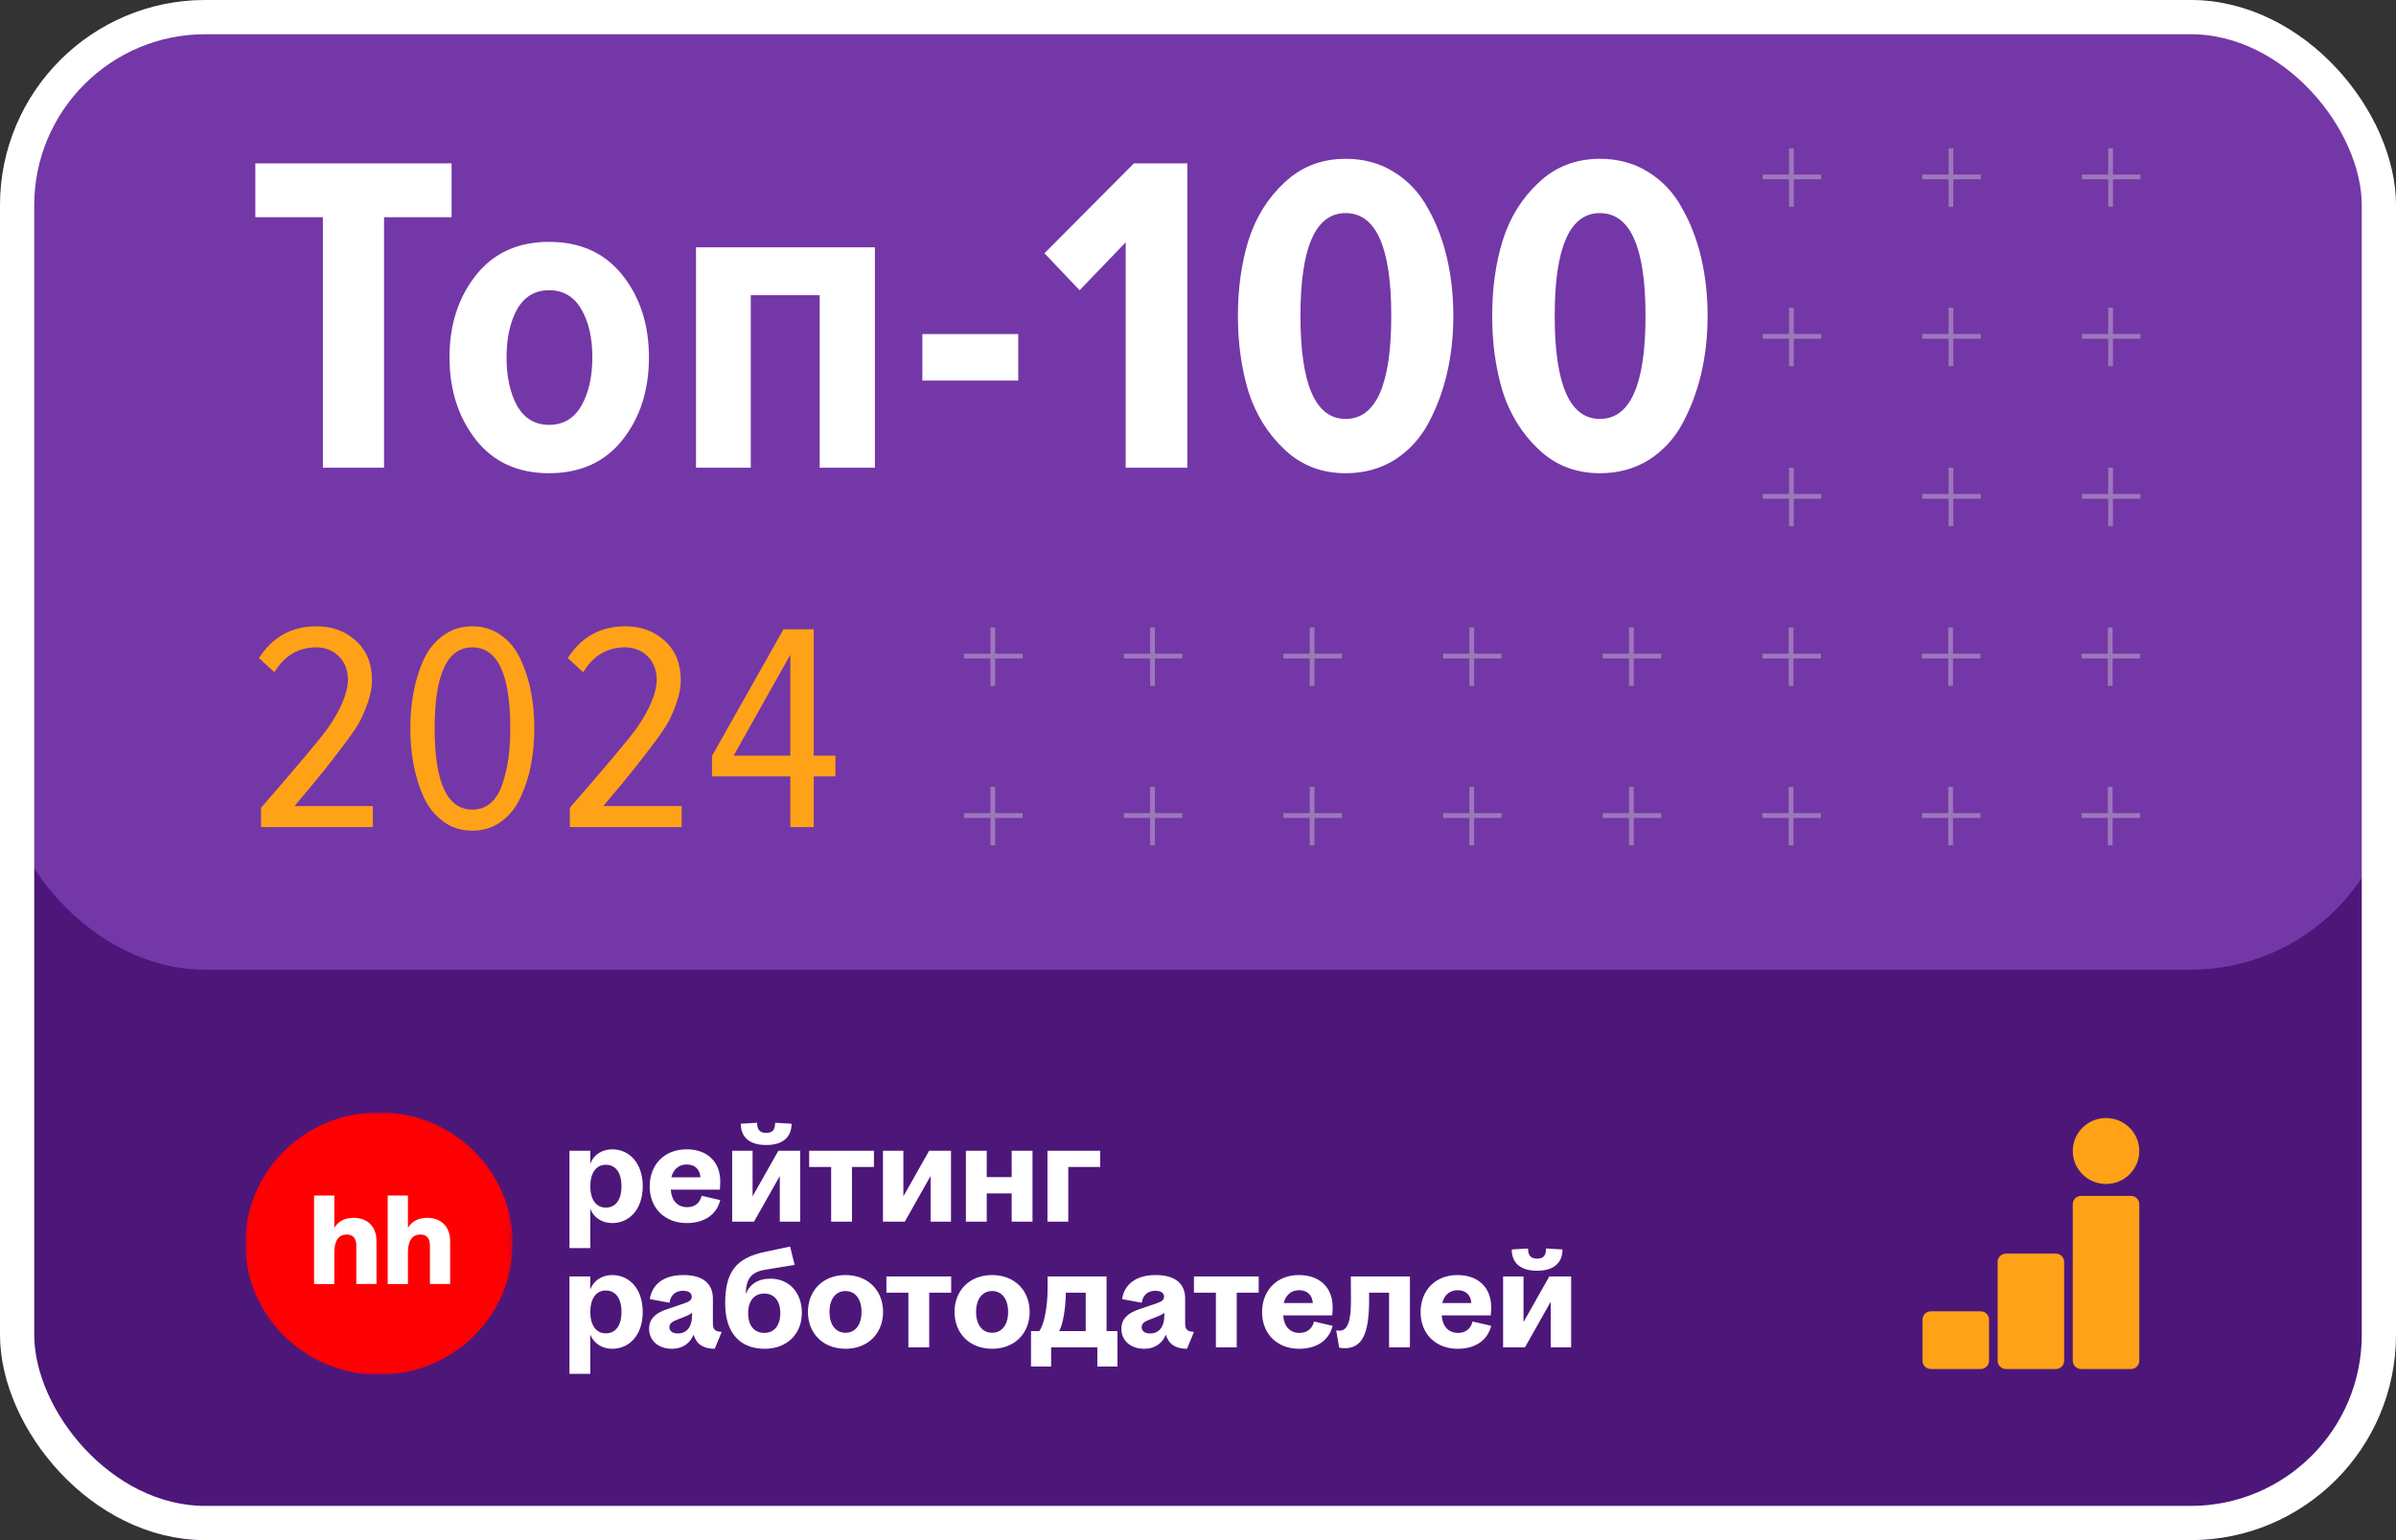
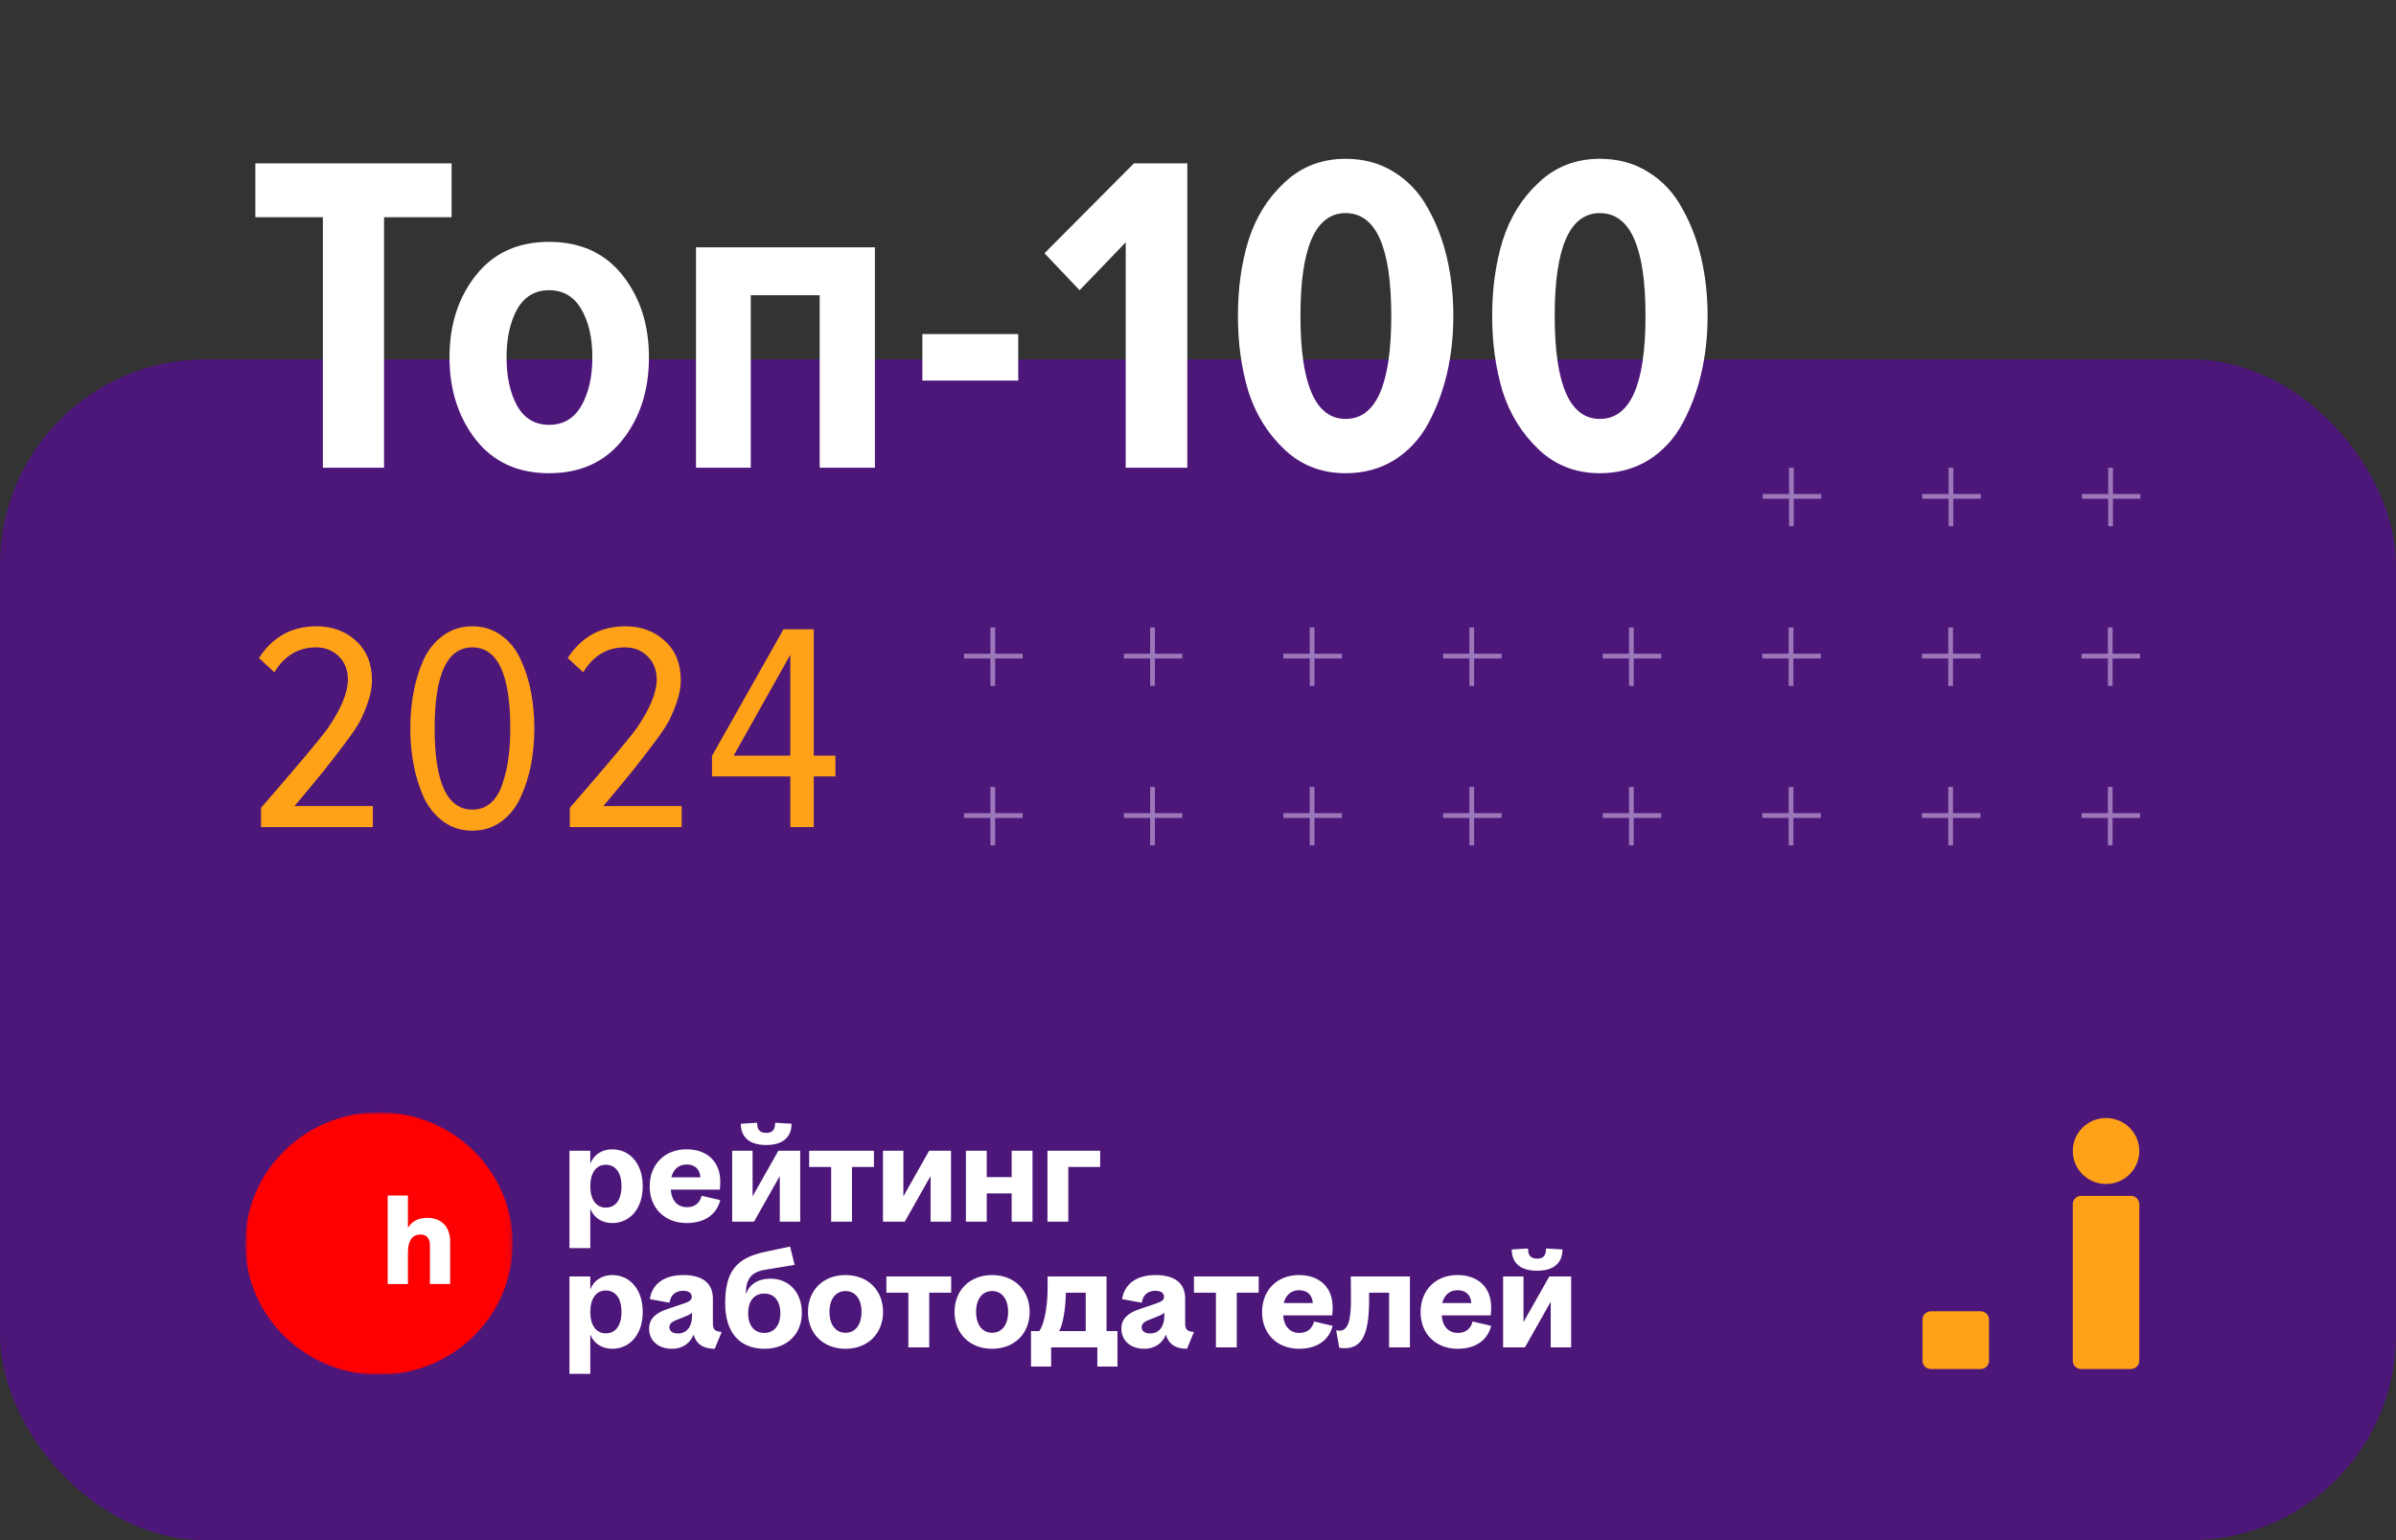
<svg xmlns="http://www.w3.org/2000/svg" width="420" height="270" viewBox="0 0 420 270" fill="none">
  <rect x="0" y="0" width="420" height="270" fill="#333333" stroke="none" />
  <rect y="63" width="420" height="207" rx="36" fill="#4D177A" />
-   <rect width="420" height="170" rx="36" fill="#7437A7" />
  <path d="M174.027 137.95V148.199M179.261 142.97H169M174.027 110V120.248M179.261 115.02H169M202.027 137.95V148.199M207.261 142.97H197M202.027 110V120.248M207.261 115.02H197M229.999 137.95V148.199M235.233 142.97H224.972M229.999 110V120.248M235.233 115.02H224.972M257.988 137.95V148.199M263.222 142.97H252.961M257.988 110V120.248M263.222 115.02H252.961M285.966 137.95V148.199M291.2 142.97H280.939M285.966 110V120.248M291.2 115.02H280.939M313.955 137.95V148.199M319.189 142.97H308.928M313.955 110V120.248M319.189 115.02H308.928M341.927 137.95V148.199M347.161 142.97H336.9M341.927 110V120.248M347.161 115.02H336.9M369.905 137.95V148.199M375.138 142.97H364.878M369.905 110V120.248M375.138 115.02H364.878" stroke="#9C78BA" stroke-width="0.834" />
  <path d="M67.32 82H56.6V38.08H44.76V28.64H79.16V38.08H67.32V82ZM96.235 82.96C90.795 82.96 86.528 81.013 83.435 77.12C80.342 73.173 78.795 68.347 78.795 62.64C78.795 56.933 80.342 52.133 83.435 48.24C86.528 44.347 90.795 42.4 96.235 42.4C101.728 42.4 106.022 44.347 109.115 48.24C112.208 52.133 113.755 56.933 113.755 62.64C113.755 68.4 112.208 73.227 109.115 77.12C106.022 81.013 101.728 82.96 96.235 82.96ZM96.235 74.48C98.742 74.48 100.635 73.36 101.915 71.12C103.195 68.88 103.835 66.053 103.835 62.64C103.835 59.227 103.195 56.427 101.915 54.24C100.635 52 98.742 50.88 96.235 50.88C93.782 50.88 91.915 52 90.635 54.24C89.408 56.48 88.795 59.28 88.795 62.64C88.795 66.053 89.408 68.88 90.635 71.12C91.915 73.36 93.782 74.48 96.235 74.48ZM153.364 82H143.684V51.76H131.604V82H122.004V43.36H153.364V82ZM178.484 66.72H161.684V58.56H178.484V66.72ZM208.127 82H197.327V42.48L189.247 50.88L183.087 44.4L198.767 28.64H208.127V82ZM235.878 82.96C231.664 82.96 228.091 81.573 225.158 78.8C222.224 76.027 220.118 72.64 218.838 68.64C217.611 64.587 216.998 60.16 216.998 55.36C216.998 50.56 217.611 46.16 218.838 42.16C220.118 38.107 222.224 34.72 225.158 32C228.091 29.227 231.664 27.84 235.878 27.84C239.078 27.84 241.904 28.613 244.358 30.16C246.864 31.707 248.838 33.813 250.278 36.48C251.771 39.093 252.891 42 253.638 45.2C254.384 48.4 254.758 51.787 254.758 55.36C254.758 58.933 254.384 62.32 253.638 65.52C252.891 68.667 251.798 71.573 250.358 74.24C248.918 76.907 246.944 79.04 244.438 80.64C241.931 82.187 239.078 82.96 235.878 82.96ZM235.878 73.44C241.211 73.44 243.878 67.413 243.878 55.36C243.878 43.36 241.211 37.36 235.878 37.36C230.598 37.36 227.958 43.36 227.958 55.36C227.958 67.413 230.598 73.44 235.878 73.44ZM280.446 82.96C276.233 82.96 272.66 81.573 269.726 78.8C266.793 76.027 264.686 72.64 263.406 68.64C262.18 64.587 261.566 60.16 261.566 55.36C261.566 50.56 262.18 46.16 263.406 42.16C264.686 38.107 266.793 34.72 269.726 32C272.66 29.227 276.233 27.84 280.446 27.84C283.646 27.84 286.473 28.613 288.926 30.16C291.433 31.707 293.406 33.813 294.846 36.48C296.34 39.093 297.46 42 298.206 45.2C298.953 48.4 299.326 51.787 299.326 55.36C299.326 58.933 298.953 62.32 298.206 65.52C297.46 68.667 296.366 71.573 294.926 74.24C293.486 76.907 291.513 79.04 289.006 80.64C286.5 82.187 283.646 82.96 280.446 82.96ZM280.446 73.44C285.78 73.44 288.446 67.413 288.446 55.36C288.446 43.36 285.78 37.36 280.446 37.36C275.166 37.36 272.526 43.36 272.526 55.36C272.526 67.413 275.166 73.44 280.446 73.44Z" fill="white" />
  <path d="M65.36 145H45.756V141.62C52.169 134.236 56.069 129.591 57.456 127.684C59.744 124.356 60.923 121.548 60.992 119.26C60.992 117.492 60.455 116.088 59.38 115.048C58.305 114.008 56.988 113.488 55.428 113.488C52.308 113.488 49.864 114.944 48.096 117.856L45.392 115.36C47.784 111.651 51.147 109.796 55.48 109.796C58.253 109.796 60.559 110.645 62.396 112.344C64.268 114.043 65.204 116.348 65.204 119.26C65.204 120.404 64.996 121.6 64.58 122.848C64.164 124.096 63.696 125.24 63.176 126.28C62.656 127.285 61.685 128.724 60.264 130.596C58.877 132.433 57.681 133.976 56.676 135.224C55.671 136.472 53.989 138.5 51.632 141.308H65.36V145ZM87.889 144.012C86.433 145.087 84.735 145.624 82.793 145.624C80.852 145.624 79.153 145.087 77.697 144.012C76.241 142.937 75.097 141.516 74.265 139.748C73.468 137.945 72.879 136.039 72.497 134.028C72.116 132.017 71.925 129.903 71.925 127.684C71.925 125.465 72.116 123.351 72.497 121.34C72.879 119.295 73.468 117.388 74.265 115.62C75.097 113.852 76.241 112.448 77.697 111.408C79.153 110.333 80.852 109.796 82.793 109.796C84.735 109.796 86.433 110.333 87.889 111.408C89.345 112.448 90.472 113.852 91.269 115.62C92.101 117.388 92.708 119.295 93.089 121.34C93.471 123.351 93.661 125.465 93.661 127.684C93.661 129.903 93.471 132.017 93.089 134.028C92.708 136.039 92.101 137.945 91.269 139.748C90.472 141.516 89.345 142.937 87.889 144.012ZM82.793 141.932C84.076 141.932 85.168 141.533 86.069 140.736C86.971 139.904 87.647 138.777 88.097 137.356C88.583 135.9 88.929 134.392 89.137 132.832C89.345 131.272 89.449 129.556 89.449 127.684C89.449 118.22 87.231 113.488 82.793 113.488C78.391 113.488 76.189 118.22 76.189 127.684C76.189 137.183 78.391 141.932 82.793 141.932ZM119.491 145H99.887V141.62C106.3 134.236 110.2 129.591 111.587 127.684C113.875 124.356 115.053 121.548 115.123 119.26C115.123 117.492 114.585 116.088 113.511 115.048C112.436 114.008 111.119 113.488 109.559 113.488C106.439 113.488 103.995 114.944 102.227 117.856L99.523 115.36C101.915 111.651 105.277 109.796 109.611 109.796C112.384 109.796 114.689 110.645 116.527 112.344C118.399 114.043 119.335 116.348 119.335 119.26C119.335 120.404 119.127 121.6 118.711 122.848C118.295 124.096 117.827 125.24 117.307 126.28C116.787 127.285 115.816 128.724 114.395 130.596C113.008 132.433 111.812 133.976 110.807 135.224C109.801 136.472 108.12 138.5 105.763 141.308H119.491V145ZM142.644 145H138.536V136.108H124.808V132.52L137.34 110.316H142.644V132.468H146.44V136.108H142.644V145ZM138.536 132.468V114.788L128.604 132.468H138.536Z" fill="#FFA217" />
  <path d="M369.171 207.561C372.39 207.561 375 204.973 375 201.781C375 198.588 372.39 196 369.171 196C365.952 196 363.342 198.588 363.342 201.781C363.342 204.973 365.952 207.561 369.171 207.561Z" fill="#FFA217" />
  <path d="M364.799 209.652C363.995 209.652 363.342 210.299 363.342 211.097V238.555C363.342 239.353 363.995 240 364.799 240H373.543C374.348 240 375 239.353 375 238.555V211.097C375 210.299 374.348 209.652 373.543 209.652H364.799Z" fill="#FFA217" />
-   <path d="M351.628 219.768C350.824 219.768 350.171 220.415 350.171 221.213V238.555C350.171 239.353 350.824 240 351.628 240H360.372C361.176 240 361.829 239.353 361.829 238.555V221.213C361.829 220.415 361.176 219.768 360.372 219.768H351.628Z" fill="#FFA217" />
  <path d="M337 231.329C337 230.531 337.652 229.884 338.457 229.884H347.201C348.005 229.884 348.658 230.531 348.658 231.329V238.555C348.658 239.353 348.005 240 347.201 240H338.457C337.652 240 337 239.353 337 238.555V231.329Z" fill="#FFA217" />
  <g clip-path="url(#clip0_2585_36871)">
    <mask id="mask0_2585_36871" style="mask-type:luminance" maskUnits="userSpaceOnUse" x="43" y="194" width="47" height="47">
      <path d="M89.865 195H43V241H89.865V195Z" fill="white" />
    </mask>
    <g mask="url(#mask0_2585_36871)">
      <path d="M66.433 241C79.374 241 89.865 230.702 89.865 218C89.865 205.297 79.374 195 66.433 195C53.491 195 43 205.297 43 218C43 230.702 53.491 241 66.433 241Z" fill="#FF0002" />
      <path d="M77.833 214.606C77.124 213.889 76.116 213.497 74.886 213.497C73.357 213.497 72.183 214.106 71.507 215.248V209.582H67.961V225.111H71.507V219.652C71.507 218.38 71.773 217.564 72.171 217.086C72.559 216.607 73.102 216.422 73.689 216.422C74.21 216.422 74.62 216.586 74.908 216.879C75.196 217.184 75.362 217.651 75.362 218.304V225.1H78.907V217.619C78.907 216.346 78.531 215.313 77.833 214.606Z" fill="white" />
-       <path d="M61.978 213.497C60.449 213.497 59.275 214.106 58.599 215.248V209.582H55.054V225.111H58.599V219.652C58.599 218.38 58.865 217.564 59.264 217.086C59.652 216.607 60.195 216.422 60.782 216.422C61.303 216.422 61.712 216.586 62.001 216.879C62.289 217.184 62.455 217.651 62.455 218.304V225.1H66V217.619C66 216.346 65.623 215.313 64.914 214.596C64.216 213.878 63.208 213.497 61.978 213.497Z" fill="white" />
    </g>
    <path d="M112.667 207.948C112.667 211.972 110.356 214.411 107.325 214.411C105.487 214.411 104.071 213.435 103.474 211.923V218.8H99.823V201.73H103.474V203.998C104.071 202.462 105.487 201.486 107.325 201.486C110.356 201.486 112.667 203.949 112.667 207.948ZM108.94 207.948C108.94 205.583 107.922 204.193 106.182 204.193C104.518 204.193 103.474 205.607 103.474 207.948C103.474 210.314 104.518 211.704 106.182 211.704C107.922 211.704 108.94 210.338 108.94 207.948ZM113.884 207.997C113.884 204.12 116.517 201.486 120.343 201.486C123.97 201.486 126.256 203.657 126.256 207.144C126.256 207.51 126.231 207.948 126.181 208.558H117.585C117.709 210.485 118.778 211.631 120.417 211.631C121.759 211.631 122.653 210.948 123.001 209.631L126.256 210.387C125.61 212.947 123.473 214.411 120.368 214.411C116.542 214.411 113.884 211.801 113.884 207.997ZM122.778 206.388C122.678 204.973 121.809 204.144 120.368 204.144C119.001 204.144 118.033 204.973 117.685 206.388H122.778ZM128.345 214.167V201.73H131.922V209.729L136.444 201.73H140.27V214.167H136.692V206.168L132.171 214.167H128.345ZM134.307 200.73C131.351 200.73 129.86 199.341 129.86 197L132.718 196.829C132.718 197.926 133.09 198.609 134.307 198.609C135.525 198.609 135.873 197.926 135.873 196.829L138.754 197C138.754 199.341 137.239 200.73 134.307 200.73ZM141.841 204.583V201.73H153.194V204.583H149.344V214.167H145.692V204.583H141.841ZM154.776 214.167V201.73H158.354V209.729L162.875 201.73H166.701V214.167H163.124V206.168L158.602 214.167H154.776ZM169.315 214.167V201.73H172.968V206.363H177.34V201.73H180.992V214.167H177.34V209.216H172.968V214.167H169.315ZM183.61 214.167V201.73H192.852V204.583H187.262V214.167H183.61ZM112.667 229.99C112.667 234.014 110.356 236.452 107.325 236.452C105.487 236.452 104.071 235.477 103.474 233.965V240.842H99.823V223.772H103.474V226.04C104.071 224.503 105.487 223.528 107.325 223.528C110.356 223.528 112.667 225.991 112.667 229.99ZM108.94 229.99C108.94 227.625 107.922 226.235 106.182 226.235C104.518 226.235 103.474 227.649 103.474 229.99C103.474 232.355 104.518 233.745 106.182 233.745C107.922 233.745 108.94 232.38 108.94 229.99ZM113.784 232.941C113.784 231.258 114.853 230.209 116.89 229.527L119.846 228.527C120.914 228.161 121.262 227.869 121.262 227.332C121.262 226.722 120.765 226.284 119.747 226.284C118.455 226.284 117.536 227.015 117.362 228.381L113.908 227.747C114.281 225.235 116.269 223.528 119.771 223.528C123.274 223.528 124.964 225.064 124.964 227.649V231.917C124.964 233.087 125.287 233.404 126.504 233.502L125.287 236.452C123.225 236.452 122.057 235.599 121.585 233.989C120.964 235.452 119.697 236.452 117.809 236.452C115.3 236.452 113.784 234.94 113.784 232.941ZM117.337 232.697C117.337 233.258 117.809 233.77 118.827 233.77C120.318 233.77 121.312 232.672 121.312 230.624V230.136C120.989 230.405 120.616 230.6 119.871 230.892L118.455 231.453C117.709 231.746 117.337 232.136 117.337 232.697ZM127.118 228.503C127.118 222.992 129.006 220.553 134.025 219.48L138.496 218.529L139.291 221.748L134.099 222.601C131.739 222.992 130.745 224.186 130.745 226.771V226.869C131.366 225.162 132.882 224.162 135.043 224.162C138.298 224.162 140.558 226.552 140.558 230.161C140.558 233.892 137.925 236.452 134.049 236.452C129.627 236.452 127.118 233.575 127.118 228.503ZM131.143 230.209C131.143 232.38 132.211 233.672 133.975 233.672C135.714 233.672 136.782 232.355 136.782 230.209C136.782 228.064 135.714 226.771 133.975 226.771C132.211 226.771 131.143 228.064 131.143 230.209ZM148.211 236.452C144.261 236.452 141.627 233.745 141.627 229.99C141.627 226.235 144.261 223.528 148.211 223.528C152.161 223.528 154.794 226.235 154.794 229.99C154.794 233.745 152.161 236.452 148.211 236.452ZM148.211 233.648C149.9 233.648 151.018 232.282 151.018 229.99C151.018 227.698 149.9 226.332 148.211 226.332C146.522 226.332 145.403 227.698 145.403 229.99C145.403 232.282 146.522 233.648 148.211 233.648ZM155.379 226.625V223.772H166.733V226.625H162.882V236.208H159.23V226.625H155.379ZM173.908 236.452C169.958 236.452 167.324 233.745 167.324 229.99C167.324 226.235 169.958 223.528 173.908 223.528C177.858 223.528 180.491 226.235 180.491 229.99C180.491 233.745 177.858 236.452 173.908 236.452ZM173.908 233.648C175.597 233.648 176.715 232.282 176.715 229.99C176.715 227.698 175.597 226.332 173.908 226.332C172.218 226.332 171.1 227.698 171.1 229.99C171.1 232.282 172.218 233.648 173.908 233.648ZM180.728 239.573V233.355H182.169C183.014 232.282 183.635 229.137 183.635 225.869V223.772H193.97V233.355H195.883V239.573H192.355V236.208H184.256V239.573H180.728ZM185.647 233.355H190.318V226.625H186.84C186.79 229.503 186.293 232.355 185.647 233.355ZM196.571 232.941C196.571 231.258 197.639 230.209 199.676 229.527L202.632 228.527C203.701 228.161 204.049 227.869 204.049 227.332C204.049 226.722 203.552 226.284 202.533 226.284C201.241 226.284 200.322 227.015 200.148 228.381L196.695 227.747C197.067 225.235 199.055 223.528 202.558 223.528C206.061 223.528 207.75 225.064 207.75 227.649V231.917C207.75 233.087 208.073 233.404 209.291 233.502L208.073 236.452C206.011 236.452 204.843 235.599 204.371 233.989C203.75 235.452 202.483 236.452 200.595 236.452C198.086 236.452 196.571 234.94 196.571 232.941ZM200.123 232.697C200.123 233.258 200.595 233.77 201.614 233.77C203.104 233.77 204.098 232.672 204.098 230.624V230.136C203.775 230.405 203.402 230.6 202.657 230.892L201.241 231.453C200.496 231.746 200.123 232.136 200.123 232.697ZM209.287 226.625V223.772H220.64V226.625H216.79V236.208H213.138V226.625H209.287ZM221.232 230.039C221.232 226.162 223.866 223.528 227.692 223.528C231.319 223.528 233.604 225.698 233.604 229.185C233.604 229.551 233.579 229.99 233.53 230.6H224.934C225.058 232.526 226.127 233.672 227.766 233.672C229.108 233.672 230.002 232.99 230.35 231.673L233.604 232.429C232.958 234.989 230.822 236.452 227.716 236.452C223.89 236.452 221.232 233.843 221.232 230.039ZM230.126 228.43C230.027 227.015 229.157 226.186 227.716 226.186C226.35 226.186 225.381 227.015 225.033 228.43H230.126ZM234.228 233.233C234.377 233.258 234.601 233.282 234.799 233.282C236.24 233.282 236.837 231.648 236.812 227.747L236.787 223.772H247.146V236.208H243.495V226.625H239.992V227.917C239.992 233.916 238.749 236.355 235.693 236.355C235.346 236.355 234.948 236.306 234.75 236.257L234.228 233.233ZM249.02 230.039C249.02 226.162 251.654 223.528 255.48 223.528C259.107 223.528 261.393 225.698 261.393 229.185C261.393 229.551 261.368 229.99 261.318 230.6H252.722C252.846 232.526 253.915 233.672 255.554 233.672C256.896 233.672 257.79 232.99 258.138 231.673L261.393 232.429C260.747 234.989 258.61 236.452 255.505 236.452C251.679 236.452 249.02 233.843 249.02 230.039ZM257.914 228.43C257.815 227.015 256.946 226.186 255.505 226.186C254.138 226.186 253.169 227.015 252.821 228.43H257.914ZM263.482 236.208V223.772H267.059V231.77L271.581 223.772H275.407V236.208H271.829V228.21L267.308 236.208H263.482ZM269.445 222.772C266.488 222.772 264.998 221.382 264.998 219.041L267.854 218.871C267.854 219.968 268.227 220.651 269.445 220.651C270.662 220.651 271.01 219.968 271.01 218.871L273.891 219.041C273.891 221.382 272.376 222.772 269.445 222.772Z" fill="white" />
  </g>
-   <rect x="3" y="3" width="414" height="264" rx="33" stroke="white" stroke-width="6" />
  <path d="M314.016 82V92.249M319.25 87.02H308.989M341.988 82V92.249M347.222 87.02H336.961M369.966 82V92.249M375.199 87.02H364.939" stroke="#9C78BA" stroke-width="0.834" />
-   <path d="M314.016 53.95V64.199M319.25 58.971H308.989M314.016 26V36.248M319.25 31.02H308.989M341.988 53.95V64.199M347.222 58.971H336.961M341.988 26V36.248M347.222 31.02H336.961M369.966 53.95V64.199M375.199 58.971H364.939M369.966 26V36.248M375.199 31.02H364.939" stroke="#9C78BA" stroke-width="0.834" />
  <defs>
    <clipPath id="clip0_2585_36871">
      <rect width="234" height="46" fill="white" transform="translate(43 195)" />
    </clipPath>
  </defs>
</svg>